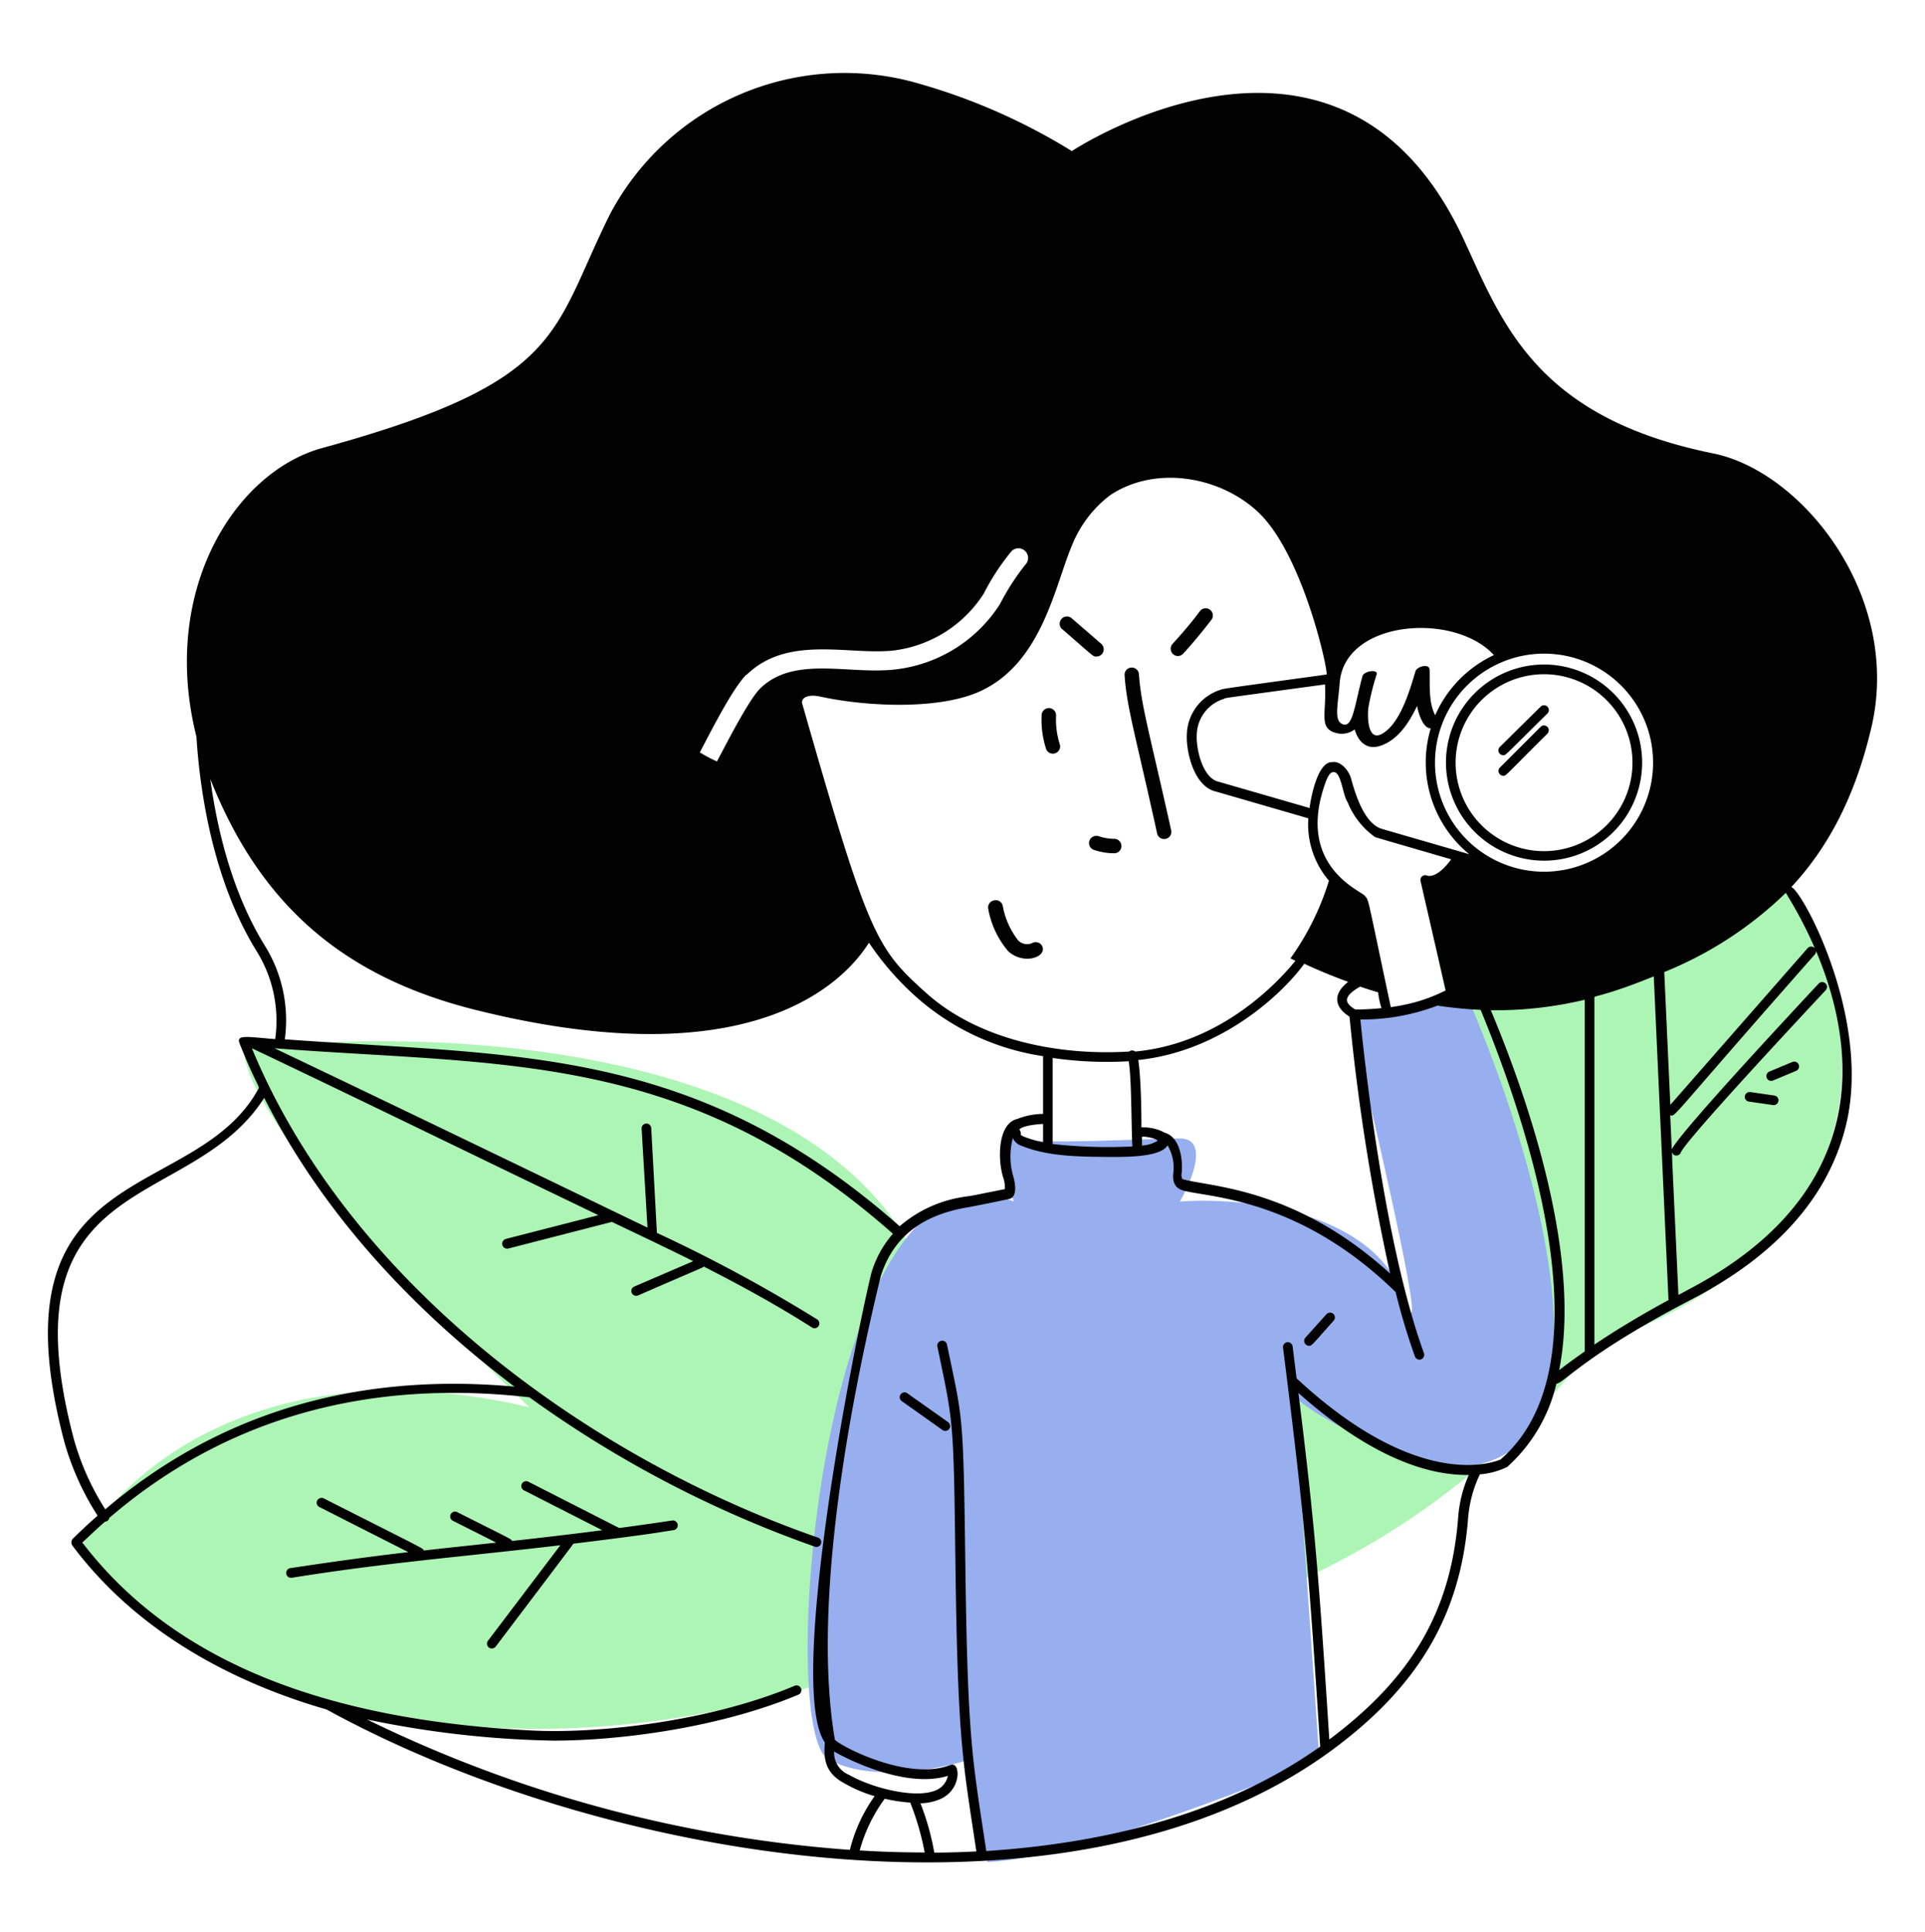
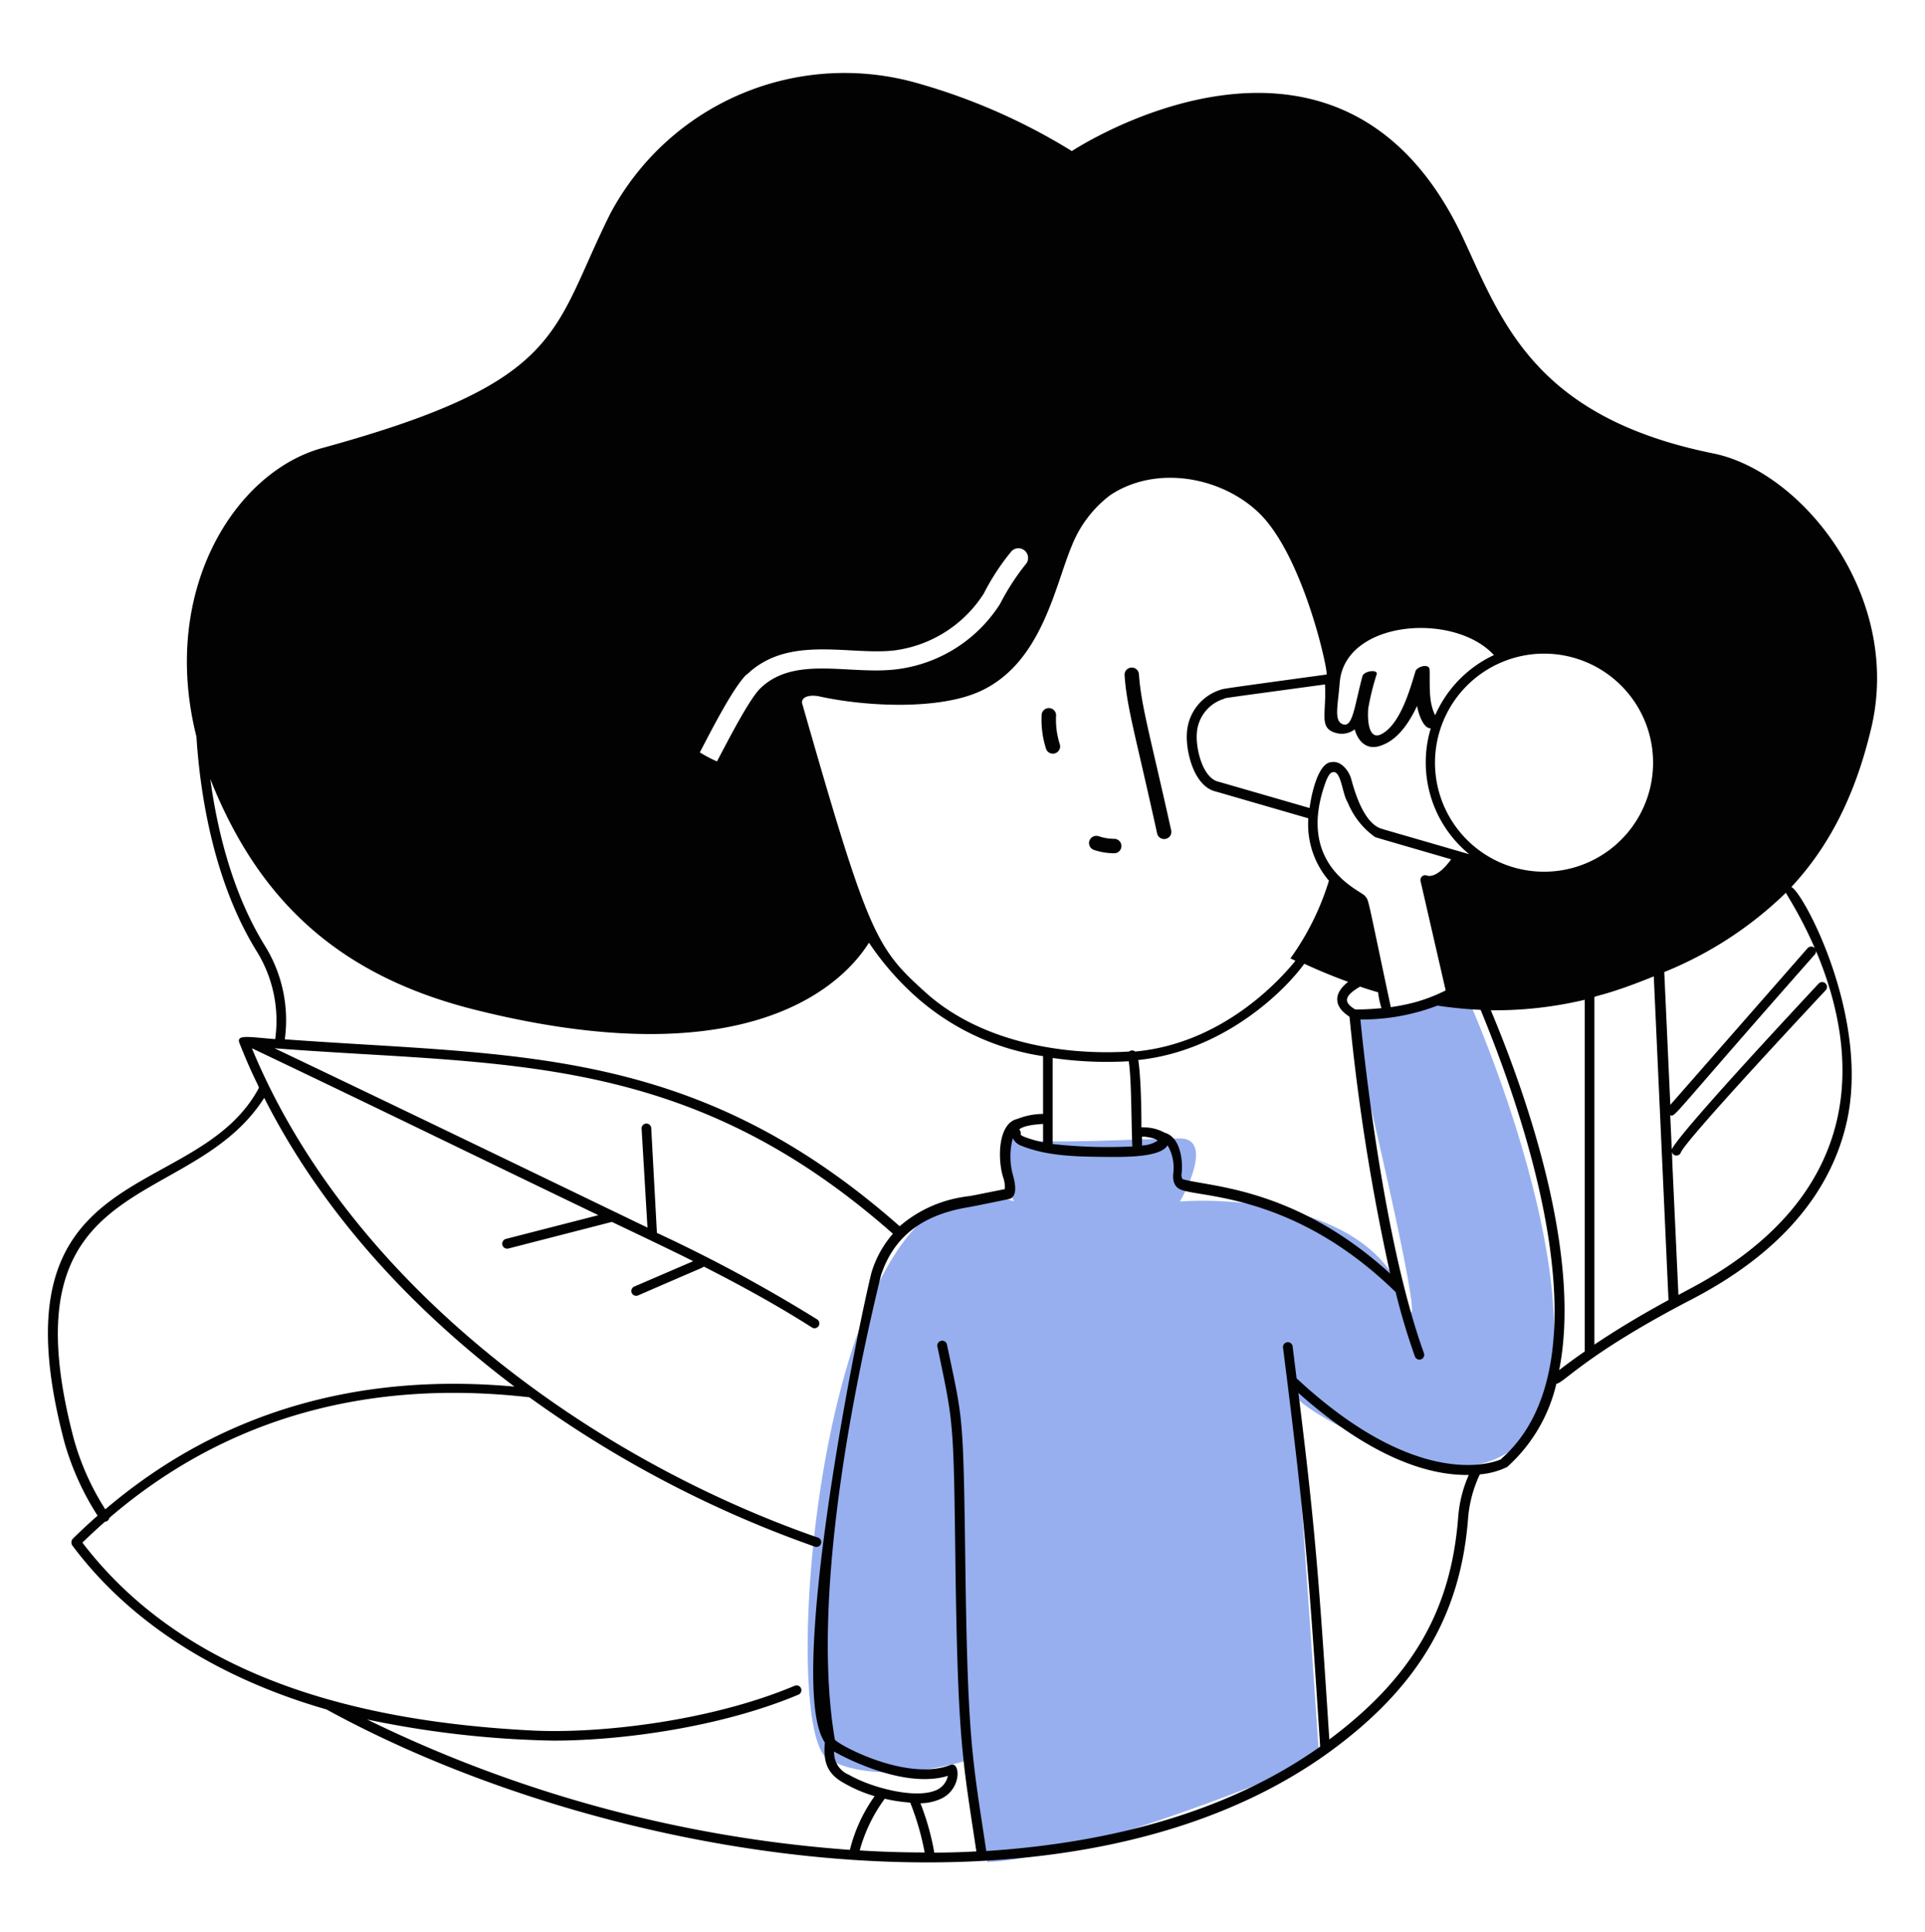
<svg xmlns="http://www.w3.org/2000/svg" width="290" height="291" fill="none">
-   <path fill="#ADF5B4" d="M130.75 251c-24 10-81.4 20.6-119-17 5.667-11.333 27.2-31.6 68-22-14.333-13.667-43-43.6-43-54 27.667-3.333 86.8-1.4 102 33s25.667 9.667 29-7l62 22-14-66 50-12c13.512 17.911 25.721 56.44-25.872 74.871C219.749 229.423 185.74 251 130.75 251" />
  <path fill="#97AFEF" d="M146.25 265c-4.5 1.5-15.1 3.6-21.5 0-8-4.5-1-95.5 28-84-1.5-3.5-3.6-10.3 0-9.5 4.5 1 19.5 0 25 0 4.4 0 1.833 6.333 0 9.5 9.167-.667 28.7 1.2 33.5 14s-3.333-22.667-8-42l17.5-3.5c11.5 26.167 26.2 77-7 71-6.072-2.557-17.966-8.116-18.937-10.685.412 4.124 2.725 37.461 3.937 55.185-11.667 5-38 15.1-50 15.5z" />
  <path fill="#020202" d="M174.319 125.552a1.06 1.06 0 0 0 1.058.841c.164.002.325-.033.472-.103a1.07 1.07 0 0 0 .587-1.217c-3.176-14.297-4.524-18.748-4.858-23.49a1.06 1.06 0 0 0-.365-.753 1.08 1.08 0 0 0-.795-.262 1.08 1.08 0 0 0-.743.37 1.08 1.08 0 0 0-.257.79c.333 4.901 1.682 9.15 4.901 23.824m-10.179 1.044a1.08 1.08 0 0 0 .028.879 1.1 1.1 0 0 0 .668.571c.991.33 2.029.497 3.074.493a1.089 1.089 0 0 0 0-2.175 7.4 7.4 0 0 1-2.393-.392 1.12 1.12 0 0 0-.81.043 1.12 1.12 0 0 0-.567.581m-5.539-13.065a1.08 1.08 0 0 0 .901-.452 1.08 1.08 0 0 0 .143-.998 12.3 12.3 0 0 1-.551-4.219 1.09 1.09 0 1 0-2.175-.102 14.3 14.3 0 0 0 .638 4.945 1.07 1.07 0 0 0 1.044.826" />
  <path fill="#020202" d="M258.101 68.306c-26.608-5.38-31.712-19.517-37.483-32.002-18.545-40.44-59.145-13.543-59.145-13.543a91.2 91.2 0 0 0-22.983-10.15A39.976 39.976 0 0 0 91.916 32.23c-8.903 17.85-6.728 25.215-43.326 35.25-13.267 3.61-24.52 21.604-18.995 43.499.45 7.25 2.204 21.228 9.063 32.306a19.84 19.84 0 0 1 2.798 13.253c-4.074-.319-5.901-.739-5.38.609 2.277 5.713 3.046 6.554 2.9 6.786-9.511 17.676-40.7 10.063-29.275 53.317a41 41 0 0 0 5.003 11.077 85 85 0 0 0-3.77 3.51.84.84 0 0 0 0 1.029c10.715 14.326 26.564 21.3 38.25 24.65 42.326 23.2 111.999 34.553 150.917 6.539 13.441-9.729 19.937-20.633 21.068-35.365a18.9 18.9 0 0 1 1.769-6.583 11.6 11.6 0 0 0 4.118-1.116 24.23 24.23 0 0 0 7.41-12.543c1.015 0 4.509-4.495 20.546-12.789 12.775-6.684 20.547-15.529 23.113-26.274 3.799-15.877-6.51-35.104-8.265-35.757 5.641-6.046 9.57-13.688 11.948-23.562 4.988-19.952-10.179-39.02-23.707-41.76m-25.506 30.16a16.43 16.43 0 0 1 15.19 10.134 16.428 16.428 0 1 1-31.604 6.28 16.446 16.446 0 0 1 16.414-16.414m-7.54.217a18 18 0 0 0-8.845 9.063c-1.044-2.016-.768-4.64-.841-6.83 0-1.044-1.914-.522-2.131.218-.827 2.74-2.219 7.685-4.887 9.323-2.291 1.45-2.363-2.305-2.218-3.784a38 38 0 0 1 1.261-5.09c.218-.812-1.928-.522-2.146.29-1.189 4.437-1.45 7.714-2.9 7.25s-.797-2.74-.522-6.293c.754-9.396 17.212-10.7 23.229-4.147m-24.171 11.6a3.22 3.22 0 0 0 3.204-.406c.464 1.726 1.711 3.06 3.596 2.552 2.712-.754 4.481-3.306 5.8-6.09.174 1.088.914 3.422 2.059 3.379a17.865 17.865 0 0 0 5.8 18.966c-11.977-3.48-13.209-3.814-13.441-3.915-2.422-.986-3.712-5.09-4.35-7.439-.377-1.319-1.581-2.74-2.9-2.523-2.074 0-3.103 4.887-3.364 6.917l-13.645-3.944c-2.45-.493-3.48-4.916-3.349-7.149a5.8 5.8 0 0 1 4.074-5.35c.479-.189-1.45.101 15.24-2.175.232 4.248-.87 6.336 1.276 7.192zm13.122 22.446 3.785 16.472a25.6 25.6 0 0 1-8.265 2.523c-3.727-17.501-3.263-15.95-3.915-16.776s-10.629-4.597-5.8-17.4c.217-.479.507-1.131.942-1.218 1.305-.348 1.45 3.32 2.262 4.509a11.84 11.84 0 0 0 4.002 5.162c.189.16-.739-.145 11.6 3.451-2.189 3.016-3.581 2.465-3.581 2.465a.73.73 0 0 0-.772.08.7.7 0 0 0-.235.329.7.7 0 0 0-.023.403m-38.555 37.903a6.47 6.47 0 0 0-3.176-.797.7.7 0 0 0-.319 0c0-3.031-.101-7.758-.478-10.15 12.702-1.334 21.851-10.15 25.012-14.5a82 82 0 0 0 6.612 2.726c-2.305 1.783-2.16 3.755.203 5.249a323 323 0 0 0 6.119 38.7c-14.398-13.122-27.39-13.05-31.291-14.239a1.36 1.36 0 0 1-.116-.899c.174-1.392.015-5.35-2.566-6.09m-1.03 1.189a4.7 4.7 0 0 1-2.378.74v-1.334a1 1 0 0 0 .29 0c.725.058 1.929.304 2.088.652zm30.45-23.2c.914.319 1.827.595 2.741.87.093.807.263 1.603.507 2.378q-1.966.207-3.944.203c-1.696-1-1.841-1.943.638-3.393zm-37.627-74.022c6.873-4.582 16.631-2.813 22.33 2.58 6.713 6.38 10.498 23.708 10.28 24.433-17.153 2.349-15.384 2.117-16.095 2.335a7.25 7.25 0 0 0-4.959 6.612c-.159 2.581 1.03 7.975 4.437 8.7l13.862 4.016a13.05 13.05 0 0 0 3.103 9.396 40 40 0 0 1-5.8 11.702l.754.362c-2.349 2.9-10.962 12.456-24.142 13.674a.725.725 0 0 0-.914 0c-10.266.638-22.591-1.566-30.725-8.961-7.424-6.685-8.555-8.599-18.56-43.587 0-1.102 1.551-1.175 2.595-.957 7.091 1.566 18.285 2.102 24.491-.885 9.12-4.35 11.034-15.834 13.601-21.88a17.73 17.73 0 0 1 5.742-7.54m3.349 98.107a76 76 0 0 1-12.006-.363V159.38c3.792.549 7.63.714 11.455.493.45 2.828.377 9.933.551 12.833m-58.116-71.05c6.25-6.076 15.443-2.9 22.214-3.669a18.85 18.85 0 0 0 13.514-8.57 35 35 0 0 1 4.191-6.394 1.455 1.455 0 1 1 2.059 2.06 35.7 35.7 0 0 0-3.799 5.9 21.6 21.6 0 0 1-15.631 9.846c-7.076.87-15.356-2.16-20.518 2.9-1.696 1.697-4.857 7.874-6.496 10.977a21 21 0 0 1-2.581-1.363c1.987-3.814 5.017-9.73 7.047-11.76zm-80.794 15.703c7.25 18.256 19.314 29.653 40.05 34.8 42.049 10.469 55.694-4.582 59.174-10.15a43 43 0 0 0 7.467 8.483 37 37 0 0 0 18.763 8.613v8.7a10.6 10.6 0 0 0-3.871.754c-2.9.652-3.002 5.901-2.175 8.7.221.597.319 1.233.29 1.87-1.624.334-3.596.711-5.22 1.059a19.06 19.06 0 0 0-10.629 4.538c-30.986-27.347-57.739-25.592-92.626-28.159a21.27 21.27 0 0 0-3.016-14.123c-4.988-8.062-7.22-17.748-8.207-25.085m121.887 52.795s.348-.653 3.567-.841v2.769a19 19 0 0 1-2.9-.855c-.333-.16-.464-.29-.478-.247a.97.97 0 0 0-.189-.826M11.137 216.829c-10.832-40.962 17.545-33.944 28.666-51.446 8.86 17.516 22.519 32.045 37.7 43.5-23.954-2.175-44.66 4.031-61.64 18.488a39 39 0 0 1-4.726-10.542m44.152 42.195a149 149 0 0 0 28.087 3.19c10.41 0 25.346-2.059 36.917-6.931a.7.7 0 0 0 .234-.161.74.74 0 0 0 .143-.796.73.73 0 0 0-.943-.377c-12.629 5.321-29.348 7.25-39.541 6.742-25.81-1.319-52.07-7.757-67.773-28.304a98 98 0 0 1 3.393-3.146.73.73 0 0 0 .667-.58C33.786 213.784 55.1 207.68 79.75 210.493a169.4 169.4 0 0 0 42.934 22.475.72.72 0 0 0 .594.014.73.73 0 0 0 .441-.737.72.72 0 0 0-.571-.64c-34.974-12.195-70.716-38.672-85.202-73.689 17.647 8.381 34.568 16.675 52.2 25.143l-13.949 3.581a.748.748 0 0 0 .363 1.45l15.616-4.016c1.552.739 8.584 4.074 12.253 5.916l-8.889 3.828a.724.724 0 0 0 .022 1.333c.179.073.38.073.558.001 10.426-4.539 9.73-4.162 9.904-4.35 5.698 2.9 11.121 5.872 16.327 9.193a.725.725 0 0 0 .783-1.218 227 227 0 0 0-24.172-13.05l-.855-15.791a.728.728 0 0 0-1.412-.194.7.7 0 0 0-.038.281l.884 14.906c-3.596-1.711-33.466-16.196-56.187-27.013 34.495 2.668 61.886.304 93.162 27.941a15.8 15.8 0 0 0-3.248 5.916c-2.769 11.397-12.76 62.35-7.003 70.731-.247 2.74.217 4.654 2.9 6.119a21 21 0 0 0 4.596 1.957 23.7 23.7 0 0 0-3.726 8.091 198 198 0 0 1-72.747-19.647zm70.369 4.828c.435.29 10.237 5.8 17.139 3.669a3.02 3.02 0 0 1-1.668 2.117c-3.117 1.45-9.845-.319-13.238-2.277a3.59 3.59 0 0 1-2.233-3.509m3.857 14.906a23.6 23.6 0 0 1 3.77-7.786c1.264.292 2.548.486 3.842.58a41 41 0 0 1 2.175 7.511c-3.233 0-6.51-.102-9.787-.305m90.161-50.227c-1.073 14.065-6.902 24.156-19.416 33.509-1.537-23.809-2.117-31.77-4.654-52.2 6.945 6.206 16.399 12.485 25.665 12.354a19.3 19.3 0 0 0-1.595 6.337m6.452-8.7c-.957.435-12.339 4.973-30.798-12.195-.188-1.522-.391-3.132-.594-4.799a.73.73 0 0 0-.812-.638.73.73 0 0 0-.638.812c3.335 26.317 3.842 33.204 5.597 60.102-13.587 9.657-31.233 14.5-50.301 15.732-2.073-13.818-2.798-16.312-3.146-42.658-.319-23.722-.348-21.982-2.77-33.626a.73.73 0 0 0-.581-.58.74.74 0 0 0-.869.87c2.465 11.832 2.436 10.73 2.726 33.35.363 26.361 1.088 29 3.147 42.702-2.103.116-4.22.174-6.337.189a38.7 38.7 0 0 0-2.088-7.439 7.65 7.65 0 0 0 3.06-.667c3.204-1.45 2.987-5.713 1.45-5.104-6.38 2.494-16.472-2.798-17.4-3.799-3.567-20.879 2.581-52.054 6.931-69.918 1.754-5.365 5.64-9.034 13.05-10.281.884-.145 5.249-1.044 6.336-1.276.537-.159 1.305-.841.493-3.639a10.6 10.6 0 0 1 0-5.51 2.2 2.2 0 0 0 1.291 1.145c4.016 1.624 8.598 1.639 13.05 1.682 2.305 0 7.931.116 8.961-1.754a6.62 6.62 0 0 1 .87 4.205c-.174 1.551.507 2.131.841 2.32 2.015 1.45 16.82.101 32.654 15.587a100 100 0 0 0 2.9 9.686.725.725 0 0 0 .928.45.74.74 0 0 0 .41-.383.74.74 0 0 0 .025-.56c-6.105-16.849-9.077-45.196-9.57-50.257a31.9 31.9 0 0 0 11.6-2.088 65 65 0 0 0 6.51.638c7.917 19.184 18.85 53.81 3.147 67.599zm12.615-16.24a86 86 0 0 0-3.857 2.813c3.625-18.299-5.8-43.5-10.295-54.216a58 58 0 0 0 14.152-1.58zm1.45-.986v-52.374c0-.232 1.9-.276 8.947-3.147l2.218 48.764q-6.119 3.32-11.15 6.699zm36.482-33.626c-2.479 10.324-10.005 18.85-22.373 25.317l-1.45.783c-1.131-24.896-1.059-21.416-.783-21.184a.73.73 0 0 0 .53.179.74.74 0 0 0 .499-.252c.45-.522-1.885.87 21.939-24.65a.728.728 0 0 0-1.059-1c-19.285 20.677-21.75 24.171-22.127 24.969l-.232-5.133c.841.217-.261.739 21.75-24.186a.72.72 0 0 0 .214-.508.7.7 0 0 0-.214-.507.737.737 0 0 0-1.029 0l-20.706 23.635-.914-20.01a56.7 56.7 0 0 0 18.328-11.948c-.072.246 11.803 17.095 7.627 34.495" />
-   <path fill="#020202" d="M177.452 98.828a1.09 1.09 0 0 0 .797-.362c1.334-1.45 2.639-3.016 4.191-5.017a1.095 1.095 0 0 0 .147-1.247 1.09 1.09 0 0 0-1.127-.555 1.1 1.1 0 0 0-.731.468c-1.45 1.943-2.784 3.45-4.089 4.886a1.1 1.1 0 0 0 .812 1.827m-27.681 36.801a1.1 1.1 0 0 0-.899 1.262 13.54 13.54 0 0 0 3.002 6.394c2.421 2.219 6.061.798 5.075-.855a1.1 1.1 0 0 0-1.45-.363 1.9 1.9 0 0 1-1.113.132 1.9 1.9 0 0 1-.99-.523 11.9 11.9 0 0 1-2.32-5.148 1.08 1.08 0 0 0-.864-.903 1.1 1.1 0 0 0-.441.004m-48.502 93.424c-2.799.42-5.452.797-7.99 1.131l-13.688-6.975a.728.728 0 0 0-1.018.883.73.73 0 0 0 .366.422l11.788 6.003c-4.872.638-9.338 1.146-13.6 1.624-.16-.333.376 0-8.251-4.35a.73.73 0 0 0-.979.327.727.727 0 0 0 .326.978l6.54 3.292c-3.886.42-7.352.783-10.933 1.189-.16-.377.913.232-15.066-7.859a.74.74 0 0 0-.971.319.723.723 0 0 0 .319.986l13.412 6.8c-5.713.653-11.47 1.45-17.791 2.407a.72.72 0 0 0-.479.295.732.732 0 0 0 .424 1.144.7.7 0 0 0 .287.011c14.239-2.291 25.766-3.161 40.455-4.901l-10.904 14.384a.73.73 0 0 0-.145.546.72.72 0 0 0 .29.484.743.743 0 0 0 1.015-.145c12.44-16.429 11.6-15.341 11.701-15.501 11.818-1.45 12.717-1.682 15.109-2.044a.73.73 0 0 0 .476-.287.7.7 0 0 0 .12-.257.737.737 0 0 0-.813-.906m131.326-99.398a14.774 14.774 0 0 0 10.468-25.218 14.78 14.78 0 0 0-16.104-3.209 14.77 14.77 0 0 0-9.125 13.652 14.79 14.79 0 0 0 14.761 14.775m0-28.086a13.327 13.327 0 0 1 9.437 22.748 13.33 13.33 0 0 1-14.529 2.886 13.33 13.33 0 0 1-4.316-21.731 13.32 13.32 0 0 1 9.408-3.903" />
-   <path fill="#020202" d="M226.462 113.764c.42 0 0 .275 6.655-6.279a.726.726 0 0 0 0-1.029.727.727 0 0 0-1.029 0l-6.134 6.061a.725.725 0 0 0 .508 1.247m0 3.103c.449 0 0 .261 6.655-6.351a.726.726 0 0 0-.236-1.174.72.72 0 0 0-.793.159l-6.134 6.133a.727.727 0 0 0 .508 1.233m-66.439-22.084c4.828 4.176 4.596 4.118 5.147 4.118a1.087 1.087 0 0 0 .725-1.914l-4.437-3.842a1.093 1.093 0 1 0-1.45 1.638zm-24.346 115.275a.73.73 0 0 0 .174 1.015l6.134 4.35a.725.725 0 0 0 1.138-.718.73.73 0 0 0-.297-.471l-6.148-4.35a.723.723 0 0 0-1.001.174m64.148-12.078-3.175 3.538a.73.73 0 0 0-.114.777.75.75 0 0 0 .65.441c.464 0 .348 0 3.727-3.785a.73.73 0 0 0-.058-1.029.74.74 0 0 0-.527-.185.73.73 0 0 0-.503.243m67.483-32.944-3.625-.522a.74.74 0 0 0-.54.143.73.73 0 0 0-.286.48.724.724 0 0 0 .623.812l3.611.522a.725.725 0 1 0 .217-1.435m2.726-5.061-3.48 1.45a.74.74 0 0 0-.396.392.74.74 0 0 0-.003.558.72.72 0 0 0 .671.453.7.7 0 0 0 .279-.054l3.466-1.45a.725.725 0 0 0-.537-1.349" />
</svg>